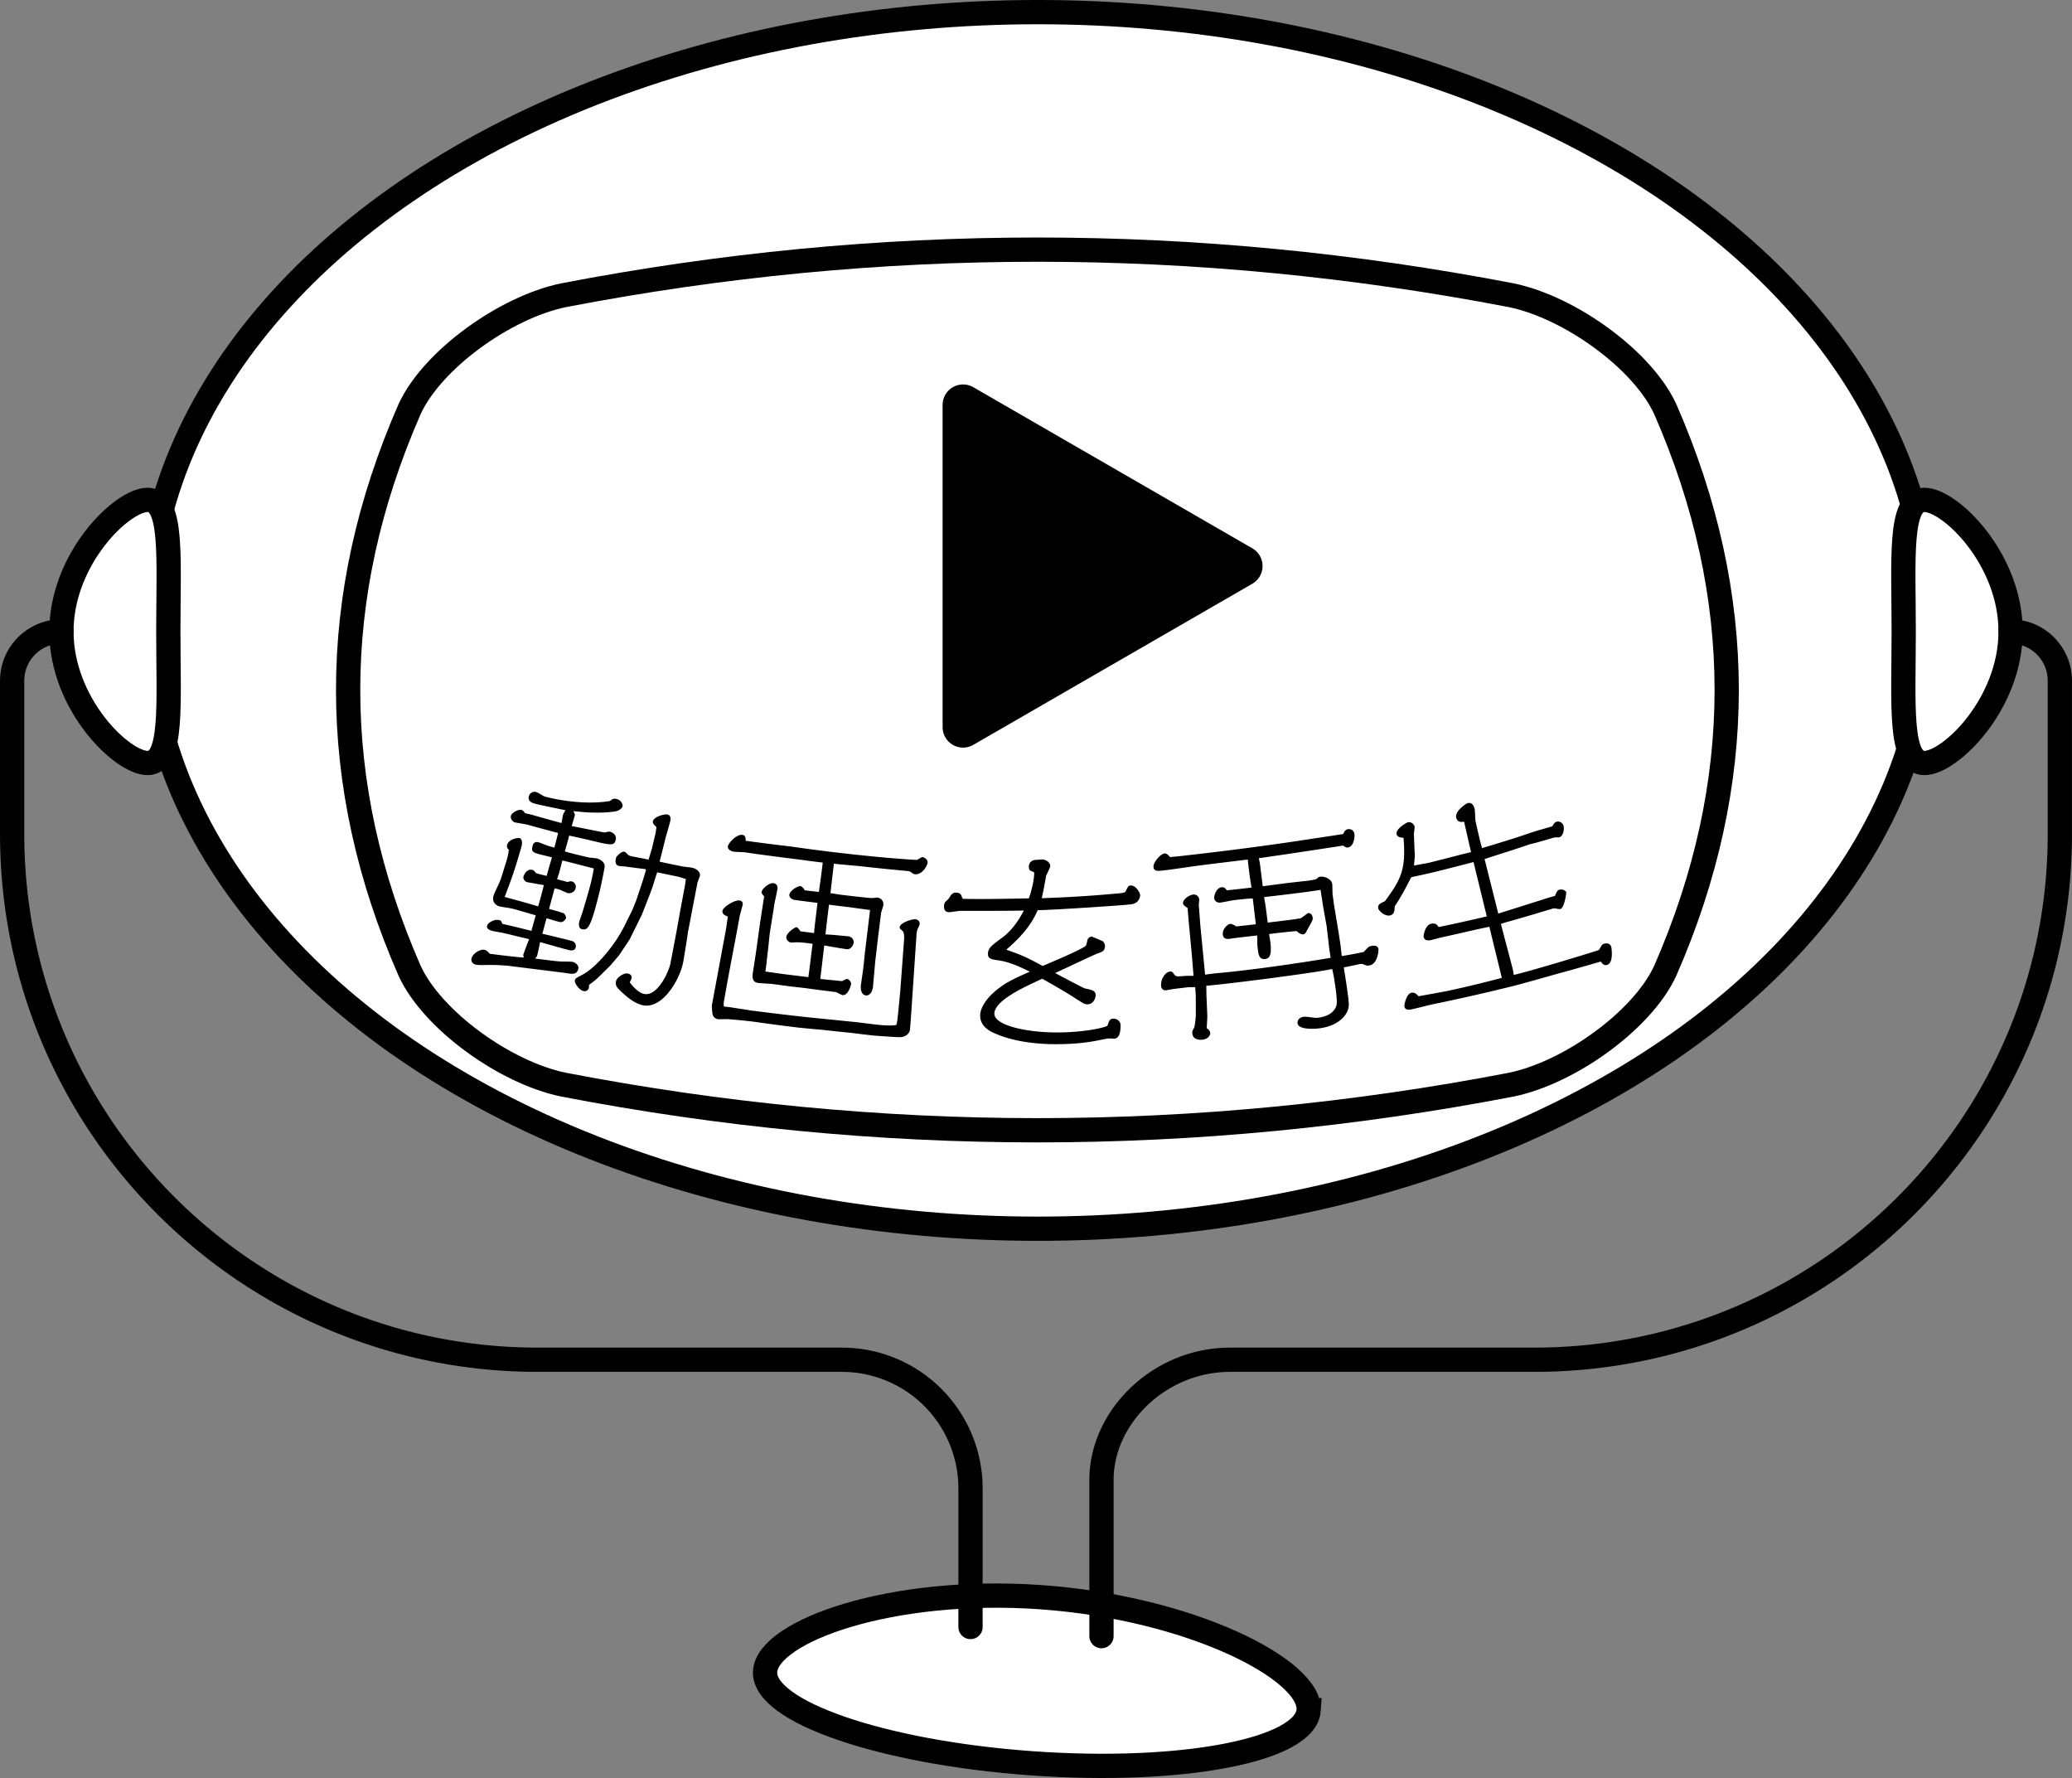
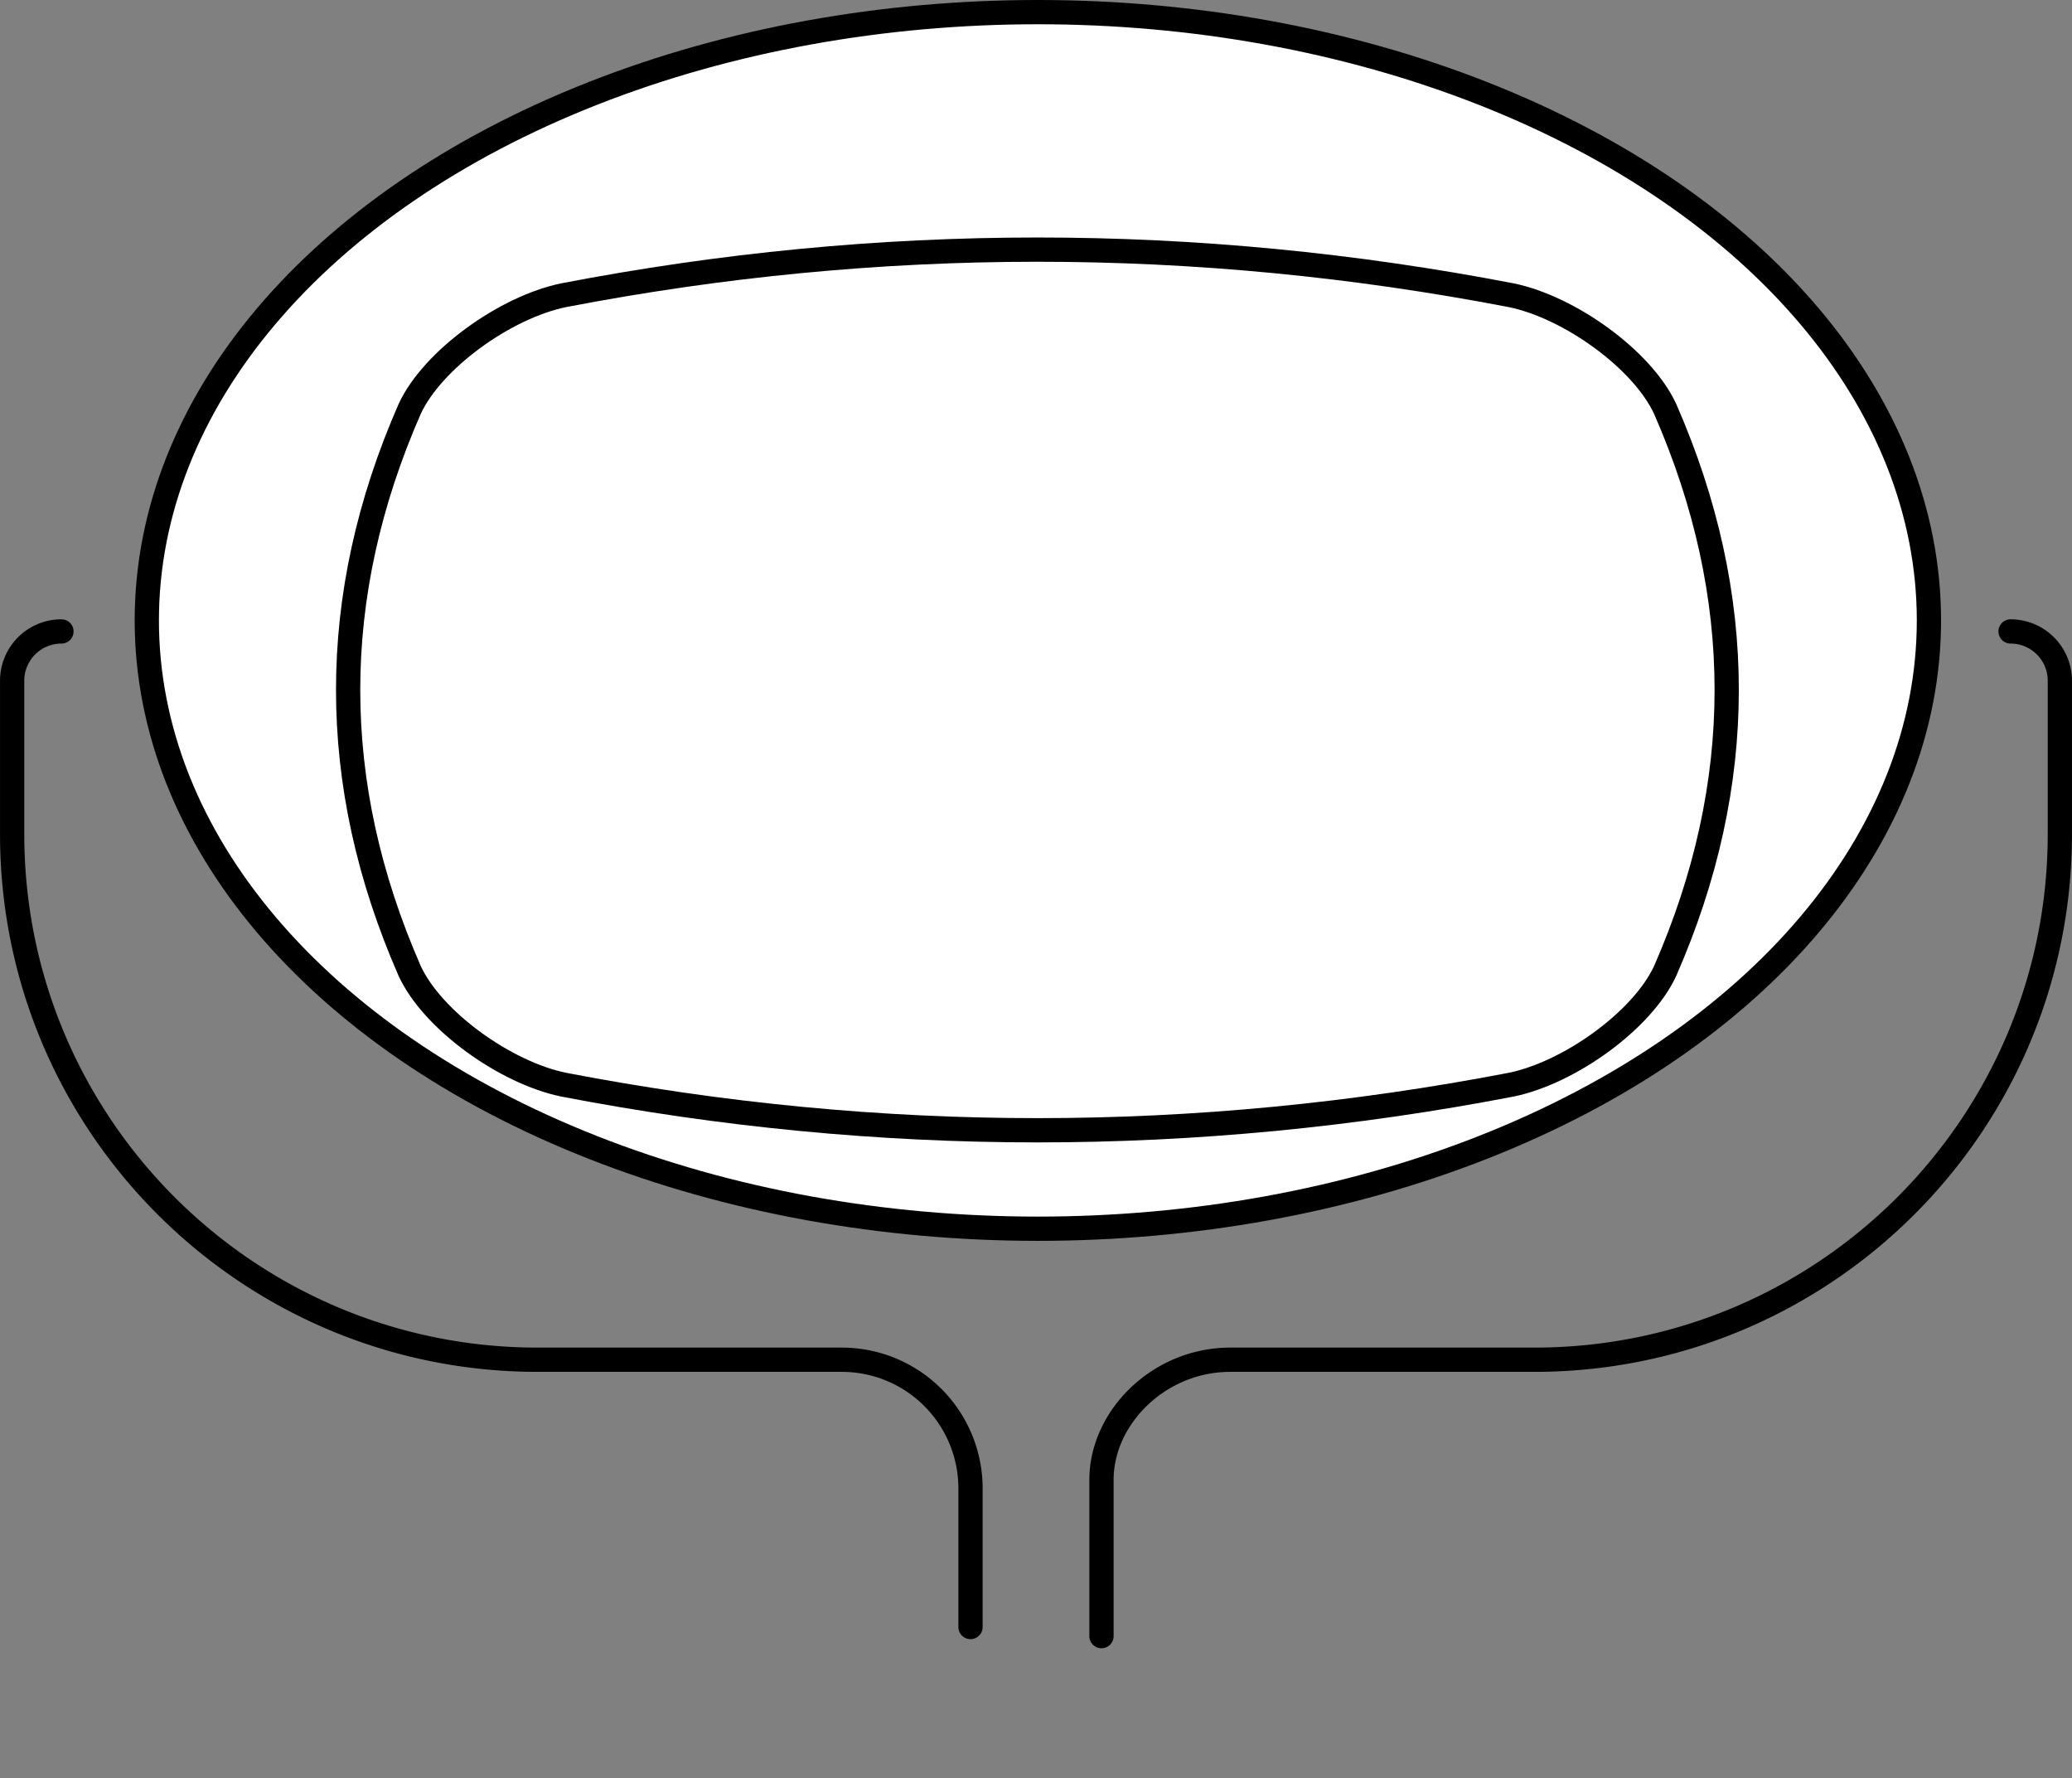
<svg xmlns="http://www.w3.org/2000/svg" id="_レイヤー_2" width="85.432" height="73.301">
  <rect width="100%" height="100%" fill="#808080" stroke="none" />
  <defs>
    <style>.cls-2{fill:#fff}.cls-3{stroke-linecap:round}.cls-2,.cls-3{stroke:#000;stroke-miterlimit:10}.cls-3{fill:none}</style>
  </defs>
  <g id="_レイヤー_2-2">
    <ellipse cx="42.793" cy="25.578" class="cls-2" rx="36.74" ry="25.078" />
    <path d="M62.314 44.716c-13.026 2.508-26.053 2.508-39.079 0-2.408-.496-5.409-2.656-6.346-4.693-3.38-7.719-3.38-15.439 0-23.158.938-2.037 3.939-4.197 6.346-4.693 13.026-2.508 26.053-2.508 39.079 0 2.408.496 5.409 2.656 6.346 4.693 3.38 7.719 3.38 15.439 0 23.158-.938 2.037-3.938 4.197-6.346 4.693Z" style="fill:#fff" />
    <path d="M62.314 44.716c-13.026 2.508-26.053 2.508-39.079 0-2.408-.496-5.409-2.656-6.346-4.693-3.38-7.719-3.38-15.439 0-23.158.938-2.037 3.939-4.197 6.346-4.693 13.026-2.508 26.053-2.508 39.079 0 2.408.496 5.409 2.656 6.346 4.693 3.38 7.719 3.38 15.439 0 23.158-.938 2.037-3.938 4.197-6.346 4.693Z" style="fill:none;stroke:#000;stroke-miterlimit:10" />
-     <path d="m51.635 22.605-11.504-6.642a.844.844 0 0 0-1.266.731v13.283a.844.844 0 0 0 1.266.731l11.504-6.642a.844.844 0 0 0 0-1.462ZM23.399 36.361c.02-.004.116-.041.188-.022.054.014.19.112.145.288-.048.184-.248.212-.329.191a4.588 4.588 0 0 1-.268-.115c-.085-.041-.223-.069-.267-.081l-.23.85c.218.06.583.156.622.192.023.024.093.131.079.182-.008.033-.1.198-.257.164-.095-.015-.465-.132-.547-.155l-.174.642c.29.061.958.228 1.217.293.101.026.191.138.16.263-.044.176-.23.129-.323.105-.177-.043-.981-.273-1.147-.319-.008.069-.105.499-.125.575-.007.025-.06.073-.079.104.815.103.96.12 1.148.124.061-.002.358.001.414.016.084.021.255.135.22.277-.064.26-.245.225-.543.176-.153-.022-2.064-.257-2.262-.285a8.053 8.053 0 0 0-1.016-.043c-.053.002-.321.013-.425-.019-.179-.054-.173-.206-.158-.255.071-.231.386-.397.554-.347.084.025.167.122.197.158.206.028 1.28.163 1.413.153-.026-.053-.038-.082-.028-.115.03-.108.201-.545.238-.642-.16-.034-.851-.204-.992-.237-.082-.024-.457-.081-.531-.103-.212-.063-.229-.141-.202-.232.025-.083.274-.278.522-.204.055.016.074.085.097.146.421.096.607.141 1.201.289l.178-.641c-.156-.042-.819-.24-.949-.27-.091-.026-.481-.078-.555-.1-.2-.06-.296-.234-.236-.432.028-.091.049-.13.224-.51.082-.174.094-.242.289-.86.087-.289.082-.3.12-.523-.065-.073-.099-.12-.071-.211.079-.256.463-.293.515-.278.027.008.159.074.063.397-.284.96-.316 1.068-.681 2.032.739.2.938.255 1.382.388.164-.591.182-.658.233-.877-.231-.04-.461-.081-.692-.123-.109-.031-.172-.149-.145-.24.003-.008.117-.334.366-.263.045.013.088.034.138.129.124.035.196.056.449.117.081-.291.108-.391.221-.764-.089-.025-.483-.117-.562-.14-.274-.078-.291-.147-.232-.354.031-.108.114-.165.237-.129.069.02.359.138.412.153l.247.069c.016-.094.134-.518.148-.604-.193-.052-1.059-.282-1.233-.336-.087-.025-.512-.09-.556-.104-.096-.03-.187-.165-.154-.273.038-.124.311-.275.44-.236.043.013.081.042.139.132.025.008.221.048.281.065.189.058 1.049.295 1.223.342.016-.059.052-.29.066-.34.016-.058.061-.118.098-.188-.2-.045-1.098-.222-1.279-.277-.078-.023-.292-.087-.225-.31a.24.24 0 0 1 .309-.16c.06.018.285.165.336.18.247.074 1.536.379 2.695.187.091-.075.147-.115.266-.085.222.055.267.243.253.303-.004.016-.062.181-.345.217-.558.075-1.121.045-1.686-.019.056.096.074.136.056.203-.016.058-.104.348-.122.414.063.011 1.219.242 1.361.266.07-.018.169-.047.23-.032.009.003.283.088.224.331-.063.259-.187.233-1.073.016a39.947 39.947 0 0 0-.848-.188c-.018.102-.151.559-.176.65.189.07.814.208 1.008.257.046.003.259.021.302.032.159.04.321.142.333.323-.003.088-.174.9-.203 1.017-.372 1.518-.489 1.641-.747 1.576-.138-.035-.119-.226-.098-.31.01-.042.137-.393.156-.468.158-.513.308-1.071.325-1.138a8.37 8.37 0 0 0 .118-.585c-.204-.05-1.109-.286-1.297-.33-.122.486-.135.536-.219.773l.43.115Zm2.439-.63c-.053-.012-.268-.019-.312-.029-.194-.046-.148-.24-.12-.357.006-.025.211-.261.334-.231.044.01.051.021.133.103.045.046.07.06.176.085.106.025.597.11.692.14l.138-.456.151-.639.037-.249c-.112-.104-.164-.161-.145-.245.042-.185.474-.301.594-.275.128.028.148.146.122.265-.025.119-.179.624-.201.725-.052.201-.204.823-.242.955.309.067.618.131.928.194.062.013.342.042.396.053.23.045.367.194.34.338-.008.042-.096.255-.101.279l-.391 2.036-.069.462-.119.725c-.119.742-.855 2.002-1.671 1.833-.268-.056-.539-.237-.821-.494-.257-.234-.329-.312-.283-.514.027-.118.304-.339.482-.3.141.03.172.118.153.202-.011.051-.058.129-.075.16.086.108.325.424.59.479.544.113 1.017-.886 1.09-1.259l.234-1.23.179-.995.149-.798a3.94 3.94 0 0 0 .071-.453 4.377 4.377 0 0 0-.332-.102 60.304 60.304 0 0 1-.845-.177c-.108.286-.122.433-.334.979l-.3.766c-.167.341-.335.681-.504 1.021-.146.221-.294.442-.442.662l-.362.422c-.162.161-.324.321-.488.481-.053.059-.323.27-.382.309a.455.455 0 0 1-.011.13c-.018.076-.097.155-.221.125-.181-.044-.381-.333-.352-.45.016-.067.04-.079.315-.225.552-.292 1.324-1.195 1.727-2.007l.316-.637.169-.413.228-.683c.057-.173.166-.538.168-.547a.09.09 0 0 0-.005-.063 70.843 70.843 0 0 1-.789-.1ZM34.237 36.822c.081.009.429.067.5.074.343.041.687.079 1.031.115.117.011.216.02.327-.004a.339.339 0 0 1 .09 0 .268.268 0 0 1 .236.307c-.004.052-.089.287-.093.33l-.13 1.046-.112.961-.088.989c-.035.396-.246.403-.293.399-.104-.009-.238-.109-.208-.427.006-.06.027-.179.032-.24.065-.376.124-1.003.133-1.098l.212-1.758c-.234-.031-.468-.062-.702-.095-.152-.024-.847-.1-.991-.126-.023.197-.132 1.046-.143 1.227l.323.02c.208.021.416.04.624.059.11.012.228.127.215.257-.009.094-.114.292-.28.275-.13-.013-.789-.129-.935-.156l-.162 1.381c.217.026.63.063.884.09.038-.004.181-.094.217-.09.075.008.178.113.168.216-.003.026-.114.475-.351.451-.047-.005-.237-.112-.273-.125a78.784 78.784 0 0 1-1.282-.166l-.614-.07c-.23-.03-.459-.062-.688-.094-.094-.012-.543-.034-.636-.049-.208-.031-.238-.211-.213-.373l.137-.896.172-1.241.164-1.067c-.042-.032-.114-.096-.101-.182.021-.137.323-.378.483-.354.116.018.185.106.167.234-.016.111-.118.559-.131.644l-.031.214-.106.657c-.058.331-.057.385-.104.831l-.096.85-.031.214c.228.033.456.066.684.097.178.026.938.116 1.087.134.036-.213.145-1.174.179-1.37a4.476 4.476 0 0 0-.656-.067c-.047.003-.208.016-.245.011-.064-.009-.202-.097-.183-.234.026-.188.363-.404.418-.397.046.006.092.073.164.17l.558.071c.034-.352.045-.438.144-1.244-.324-.04-.648-.082-.972-.126-.088-.021-.205-.107-.189-.218.022-.154.342-.362.458-.347.045.006.102.049.178.172.196.025.277.036.582.065.014-.112.084-.607.097-.71l.061-.497a69.464 69.464 0 0 1-1.021-.133 75.882 75.882 0 0 1-.943-.119c-.131-.019-.688-.089-.802-.108a29.333 29.333 0 0 1-.413-.06c-.079-.013-.421-.019-.492-.031-.14-.024-.26-.116-.241-.218.028-.153.37-.513.604-.473.095.016.137.085.129.241.616.086 1.232.165 1.849.235a72.97 72.97 0 0 0 3.921.461c.219.021 1.133.093 1.291.093.037-.014.194-.116.228-.114.07.005.223.092.214.23-.005.086-.191.499-.519.476a.19.19 0 0 1-.104-.042c-.11-.077-.127-.087-.26-.097-.221-.017-.441-.043-.662-.062a84.548 84.548 0 0 1-1.234-.132c-.167-.015-.928-.081-1.086-.102l-.142 1.218Zm-3.152 4.851c.319.042.638.082.958.12a79.07 79.07 0 0 0 2.321.25c.307.033.614.064.921.094.274.035.549.069.824.101.191.025.672.063.849.016.025-.076.039-.127.082-.574l.08-.825.144-1.947c.02-.276.025-.336-.018-.495a1.603 1.603 0 0 0-.112-.103c-.025-.02-.042-.055-.039-.081.016-.197.528-.341.637-.334.055.004.198.048.188.195-.003.043-.088.219-.1.253-.022.068-.029.171-.034.24l-.215 3.189c-.004.06-.045.664-.057.706-.015.068-.071.185-.241.252-.128.043-.177.032-.612.007-.219-.014-.438-.03-.657-.046-.298-.034-.597-.07-.895-.108a78.08 78.08 0 0 1-1.186-.125c-.335-.029-.67-.06-1.005-.094a79.306 79.306 0 0 1-1.81-.239 24.778 24.778 0 0 0-1.104-.11c-.069-.002-.356.011-.414.001a.273.273 0 0 1-.2-.165c-.021-.047-.05-.394-.033-.435l.514-2.768c.072-.364.095-.553.139-.861-.088-.033-.246-.095-.221-.24.029-.161.507-.455.704-.423.154.026.134.145.127.187-.003.017-.118.427-.132.512-.073.443-.448 2.368-.516 2.768-.018.111-.11.612-.127.714a.46.46 0 0 0 .007.194c.155.008.26.026.46.058l.774.12ZM41.496 39.154c.707.245.9.349 1.495.67.475-.207 1.259-.528 1.705-.781.09-.054.09-.063.131-.245.033-.183.179-.186.188-.187.009 0 .437.186.446.185a.29.29 0 0 1 .099.187c.008.217-.12.264-.322.33-.152.06-1.394.647-1.732.801.176.096 1.17.624 1.23.637.264.055.435.084.44.265.003.095-.064.382-.34.389-.094.002-.134-.014-.46-.223-.451-.294-.858-.523-1.402-.833-.596.281-1.957.861-1.975 1.436-.015.484 1.338.794 2.679.779 1.091-.01 1.951-.215 1.986-.285.009-.026.061-.175.08-.202a.187.187 0 0 1 .15-.083c.172-.006.302.126.307.247.004.103.014.57-.256.58-.039.001-.174-.01-.194-.01-.098.003-.125.013-.443.074-.481.1-.995.156-1.635.162-.454.006-1.69-.001-2.713-.47-.314-.146-.557-.37-.545-.732.01-.319.28-.717.693-1.044.393-.32.771-.485 1.352-.74-.326-.166-.825-.405-1.287-.468-.296-.041-.444-.063-.437-.279.006-.234.158-.341.578-.651.252-.184.596-.525.9-1.127-.406.021-2.241.014-2.613.016-.072-.002-.41.058-.483.055-.163-.008-.201-.14-.195-.252.007-.138.055-.179.167-.277.029-.024.107-.159.126-.184.095-.099.158-.096.202-.094.17.008.202.07.235.158.032.088.032.096.094.099.098-.004.361.028 2.676-.021.101-.284.218-.75.219-1.044 0-.035-.017-.043-.114-.078-.045-.018-.107-.044-.106-.182.002-.259.248-.283.292-.283.036 0 .228-.017.272-.017.114 0 .317.111.318.267 0 .077-.166.363-.175.432-.114.64-.132.708-.177.899.987-.035 1.981-.09 2.963-.182.42-.034.465-.038.505-.117.099-.195.105-.221.204-.226.213-.011.382.308.387.395.001.026-.016.365-.421.385-.07.025-3.376.245-3.802.237-.147.318-.386.848-1.294 1.628ZM55.111 37.936c.146.904.163 1.006.211 1.479.269-.044.399-.064.906-.169.193-.209.217-.231.319-.249.065-.011.259-.047.291.132.003.017-.014.609-.379.673-.093.017-.104.009-.259-.052a.21.21 0 0 0-.107-.008c-.112.02-.583.124-.687.14.047.29.208 1.287.208 1.524 0 .481-.498.886-1.164.982-.271.04-.915.067-.949-.2-.011-.086.027-.238.256-.27.048-.007.087-.003.425.037a.71.71 0 0 0 .205-.003c.297-.043.572-.172.689-.426.044-.094.088-.188-.061-1.144-.028-.179-.056-.297-.087-.433-.816.174-4.445.636-5.19.69l.006.398.037.864a75.37 75.37 0 0 1-.026.487c.062.047.135.101.143.196.01.112-.104.261-.336.28-.126.011-.381-.013-.401-.263-.007-.086.003-.095.078-.24.027-.037.069-.473.067-.499l-.002-.858-.025-.31c-.066.006-.246.002-.285.005-.009.002-.638.074-.667.084-.037.002-.225.042-.252.043-.161.011-.197-.117-.202-.194-.016-.25.161-.564.376-.579.075-.005.084.011.178.134.052.075.156.067.212.063.29-.021.365-.028.573-.018l-.065-.801-.142-1.522a75.615 75.615 0 0 1-.038-.474c-.134-.093-.182-.124-.188-.193-.013-.164.252-.349.431-.364a.22.22 0 0 1 .236.213c.003.035-.021.184-.018.218l.062.819c.02.232.172 1.754.198 2.055a7.53 7.53 0 0 1 .485-.061c1.273-.112 3.368-.405 4.692-.636a32.942 32.942 0 0 0-.052-.332l-.114-.979-.134-.74-.117-.751c-.366.072-1.993.264-2.327.299.067.392.084.528.149 1.052.389-.045.778-.094 1.166-.145l.207-.038c.017-.011.277-.206.295-.208.073-.011.164.045.183.174.014.094 0 .122-.14.37-.031.048-.137.273-.181.305a.11.11 0 0 1-.053.025c-.091.013-.184-.044-.289-.134a26 26 0 0 0-1.13.123c.013.103.036.213.049.316.057.462.009.687-.204.712-.261.031-.283-.158-.325-.518-.009-.077-.007-.382-.015-.451-.184.022-.954.107-1.046.124-.127.023-.346.07-.369-.171-.02-.206.189-.417.298-.429.083-.008.172.051.26.103.268-.029.536-.058.803-.09l-.125-1.063c-.219.008-.272.015-.749.066-.089.01-.508.097-.589.104-.144.014-.243-.072-.254-.184-.008-.086.077-.424.309-.447.08-.008.136.013.211.126.34-.035.68-.073 1.02-.113a16.616 16.616 0 0 1-.154-1.156c-.615.073-1.485.18-2.118.261-.236.032-1.29.191-1.503.203-.15.01-.257-.009-.267-.165-.012-.198.309-.539.448-.549.053-.004.114 0 .231.148.123-.009.552-.051.709-.073 1.399-.155 3.369-.407 4.84-.635.635-.096 1.149-.172 1.593-.241.058-.133.111-.186.197-.201.104-.018.239.037.265.181.029.162-.039.534-.249.571-.096.017-.148-.027-.211-.077-1.157.182-2.322.354-3.478.523.041.195.05.264.058.332l.102.823c.402-.049.838-.116 1.339-.169.089-.012.475-.052.545-.062.053-.007.303-.046.328-.067.087-.084.113-.088.149-.093.177-.028.469.083.504.296.011.068.007.384.018.452.015.093.027.223.068.479l.091.562ZM58.324 35.052c.002.052.014.191.01.262l-.033.369.596-.11c.451-.111.902-.226 1.352-.345l.405-.098c-.047-.193-.245-1.079-.288-1.254-.143.017-.278.023-.325-.17-.064-.268.413-.58.473-.596.18-.045.256.114.286.231.019.075.024.456.041.524.182.8.199.867.267 1.099a69.651 69.651 0 0 0 1.171-.358c.149-.039.851-.285 1.156-.375l.574-.167c.035-.074.085-.161.172-.187.121-.036.252.051.284.158.038.124.006.431-.178.486-.027.008-.163-.006-.19.002-.239.07-.479.14-.719.208l-.301.076c-.3.102-.6.201-.9.299-.192.061-.836.263-.965.312l.564 2.245c.782-.242 1.256-.397 1.768-.556.179-.059.33-.11.568-.169.065-.154.099-.235.18-.258.081-.024.254-.002.288.114.003.009-.071.633-.245.682-.027.007-.1-.008-.109-.005-.106-.023-.147-.03-.201-.015a95.498 95.498 0 0 1-1.741.514 5.189 5.189 0 0 0-.399.119c.073.294.421 1.595.486 1.855.019.075.031.162.042.248.542-.114 2.87-.818 3.343-.971.158-.047.177-.053.202-.106.1-.174.107-.185.19-.211.065-.019.234-.035.285.129.013.042.111.662-.171.747-.142.043-.221-.087-.257-.139-1.402.406-1.554.437-1.846.52-.283.081-1.524.432-1.781.492a80.627 80.627 0 0 1-3.309.751c-.143.03-.758.188-.882.211-.085.017-.251.039-.281-.122-.014-.076.087-.526.286-.565.133-.026.218.054.295.145.105-.019 1.134-.205 1.172-.215a45.187 45.187 0 0 0 2.264-.545l-.515-2.106c-.204.042-.573.121-.776.168-.41.096-.822.189-1.233.278-.055.012-.328.089-.383.1-.074.016-.278.058-.316-.128-.015-.076.071-.491.299-.539.191-.041.256.033.316.135a78.297 78.297 0 0 0 1.988-.441l-.548-2.24c-1.966.513-2.015.502-2.567.624-.332.642-.409.78-.682 1.203-.006.168-.01.337-.201.374-.218.042-.462-.203-.477-.288-.03-.162.074-.207.272-.297.668-.902.877-1.31.769-2.619-.155-.003-.263-.043-.286-.153-.044-.22.435-.478.461-.484a.241.241 0 0 1 .283.187c.009.042-.029.245-.03.28l.027.683Z" />
-     <path d="M6.94 26.032c0 2.996.203 5.424-.855 5.424s-3.552-2.429-3.552-5.424 2.495-5.424 3.552-5.424.855 2.429.855 5.424ZM78.493 26.032c0-2.996-.203-5.424.855-5.424s3.552 2.429 3.552 5.424-2.495 5.424-3.552 5.424-.855-2.429-.855-5.424ZM53.958 70.505c-.118 1.653-5.231 2.633-11.42 2.189-6.188-.444-11.109-2.143-10.991-3.795s5.204-3.495 11.392-3.051 11.136 3.005 11.018 4.657Z" class="cls-2" />
    <path d="M2.533 26.032h0c-1.122 0-2.032.91-2.032 2.032v6.324c0 11.967 9.702 21.669 21.669 21.669h12.54a5.306 5.306 0 0 1 5.306 5.306v5.713M82.899 26.032h0c1.122 0 2.032.91 2.032 2.032v6.324c0 11.967-9.702 21.669-21.669 21.669h-12.54c-2.93 0-5.306 2.375-5.306 4.953v6.441" class="cls-3" />
  </g>
</svg>